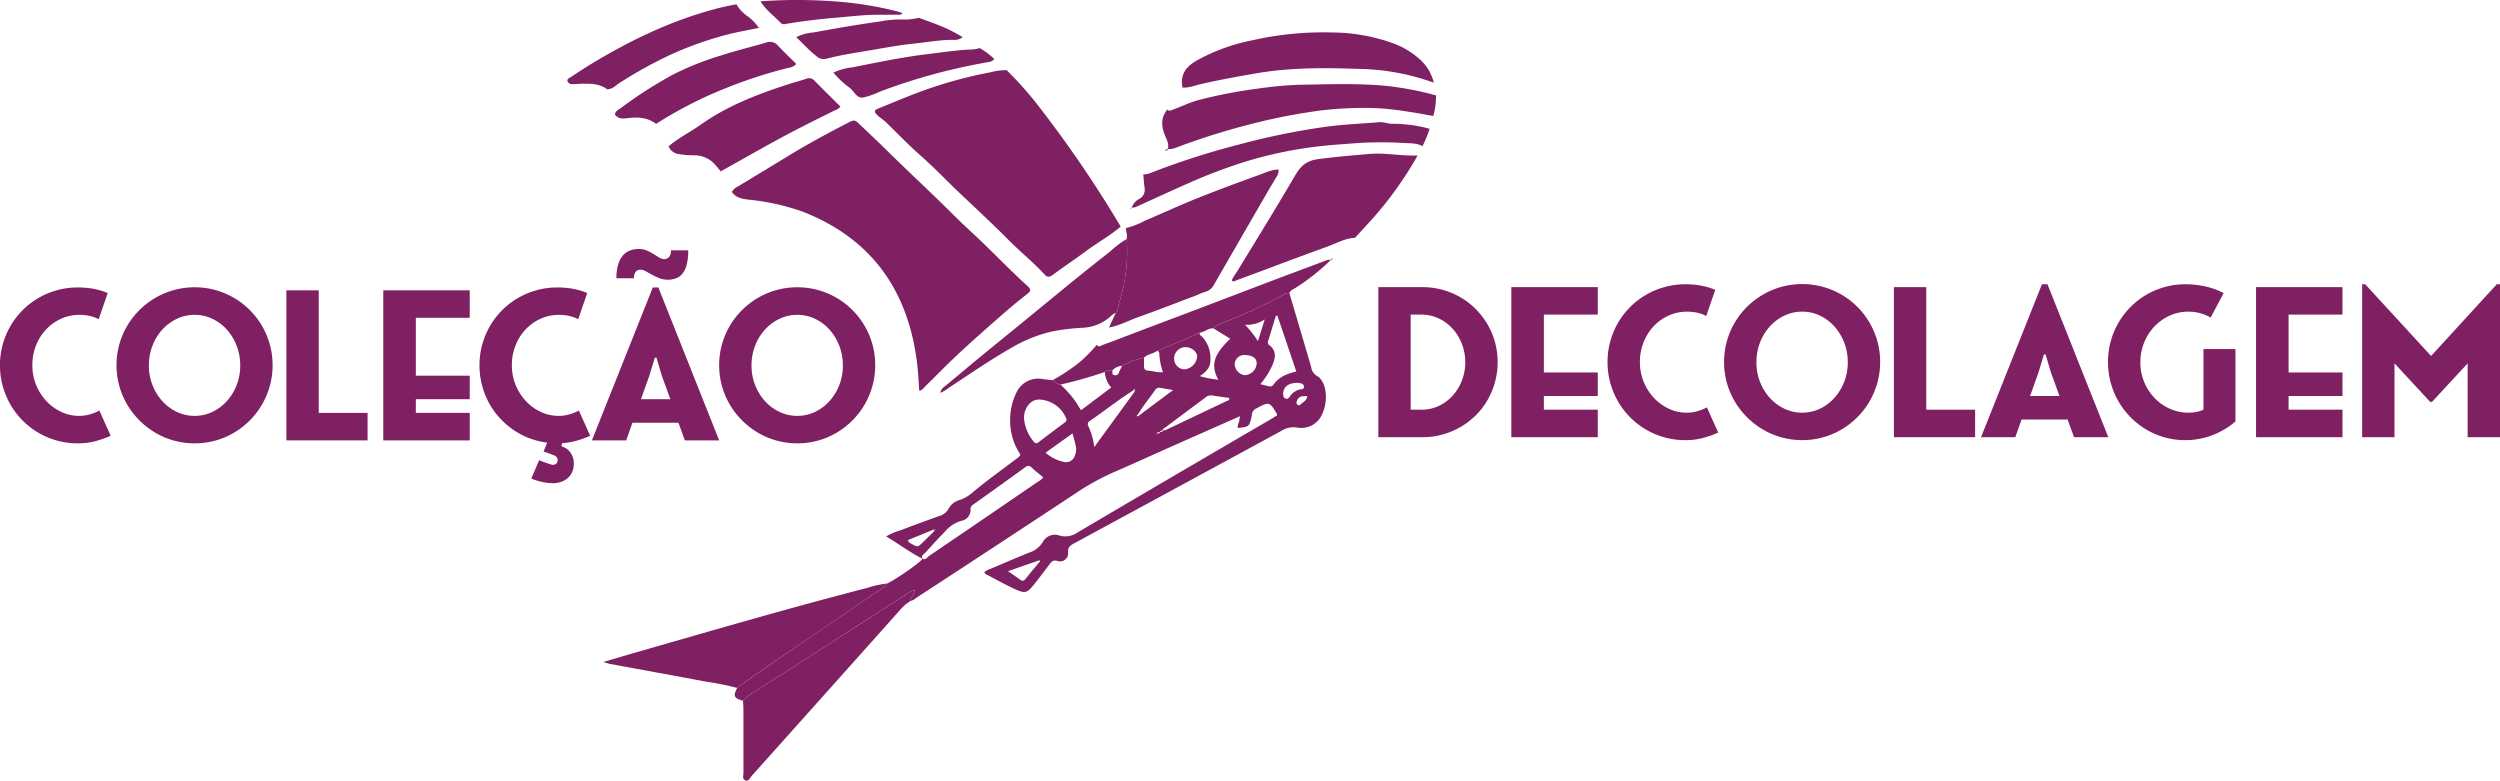
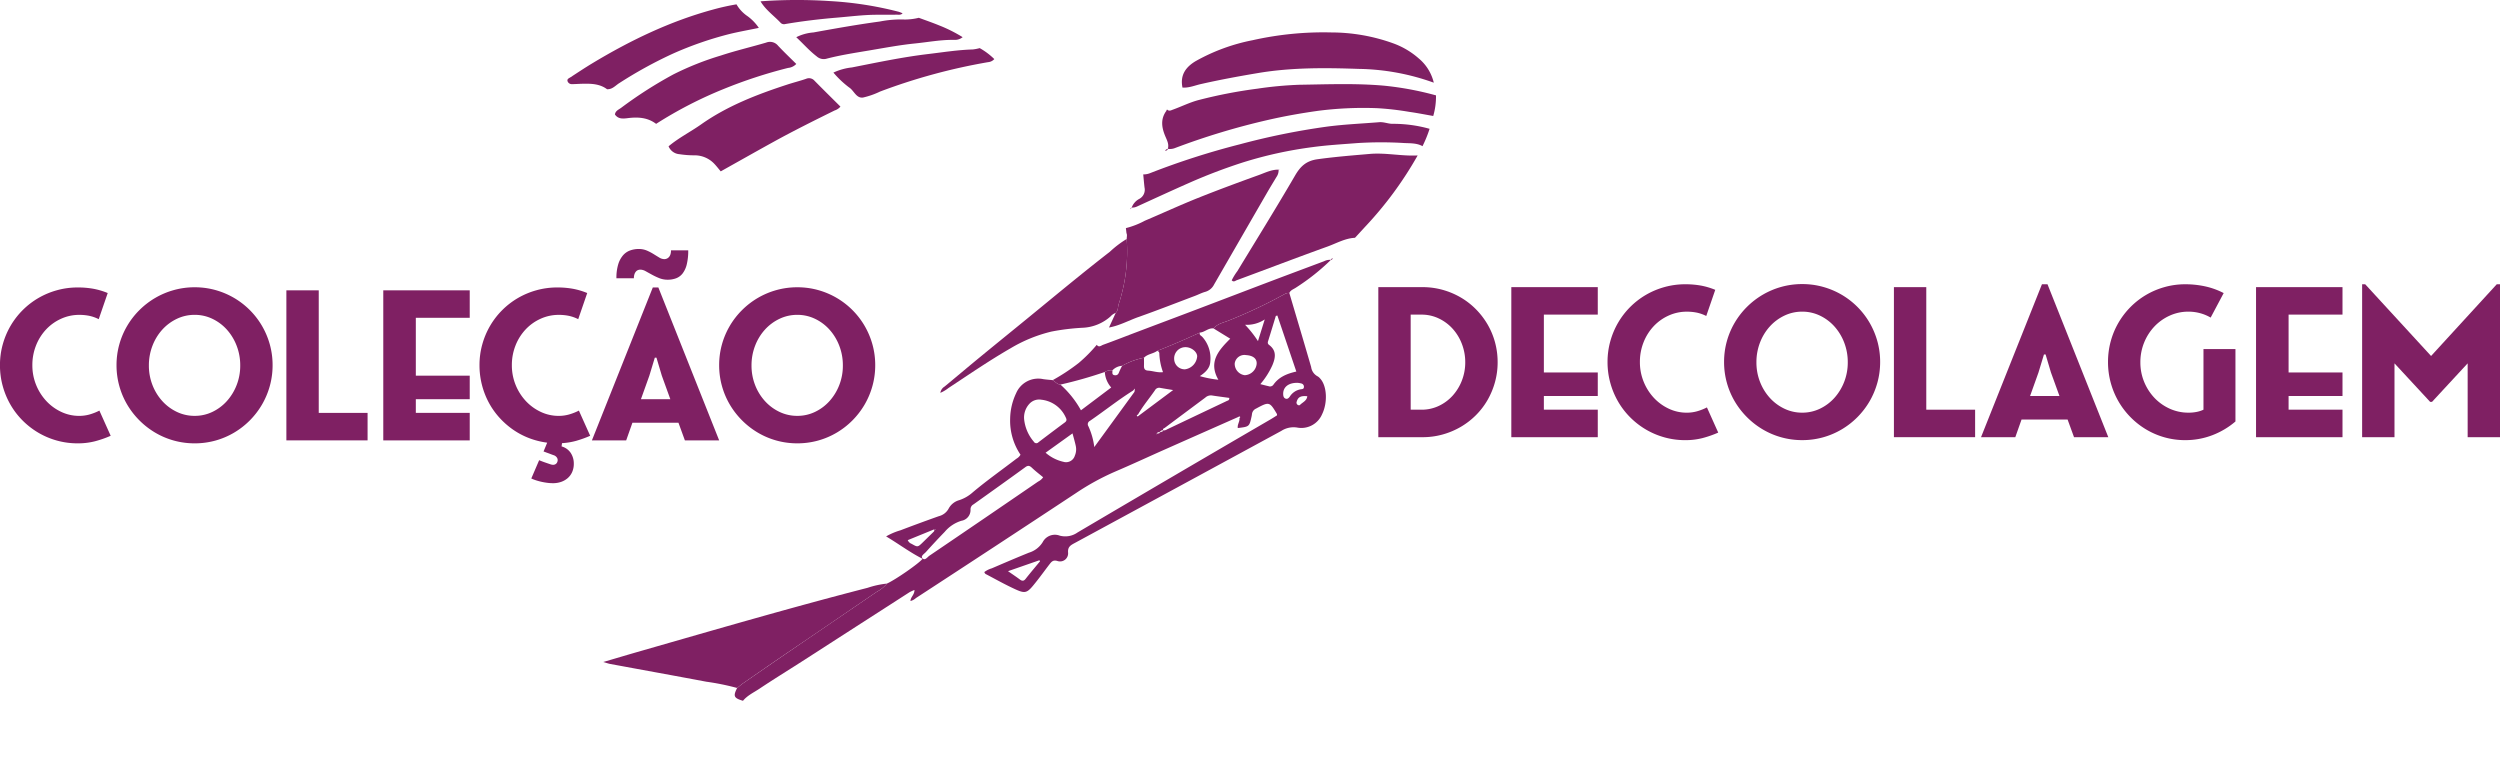
<svg xmlns="http://www.w3.org/2000/svg" width="650.211" height="203.04" viewBox="0 0 650.211 203.04">
  <g id="Grupo_9297" data-name="Grupo 9297" transform="translate(-91.03 304.844)">
    <path id="Caminho_16616" data-name="Caminho 16616" d="M431.033-201.79c-1.659-.171-2.412.215-2.74,1.381a.7.7,0,0,0,.121.758c.216.22.548.309.731.117.682-.7,1.776-1.068,1.888-2.256m-16.18-18.584a28.438,28.438,0,0,1,3.355,4.247c.627-2.01,1.125-3.6,1.762-5.638a8.418,8.418,0,0,1-5.117,1.391m13.66,15.1c-2.44-.045-3.812,1.17-3.745,2.969.018.506.131.977.66,1.152.462.153.771-.17,1.031-.5a4.2,4.2,0,0,1,2.982-1.96c.35-.027.691-.085.718-.543a.866.866,0,0,0-.623-.941,5.751,5.751,0,0,0-1.023-.175M353.2-156.289c1.26.879,2.171,1.479,3.041,2.134.587.44,1.022.52,1.538-.139,1.22-1.551,2.5-3.054,3.754-4.579-.054-.085-.112-.174-.166-.26-2.606.906-5.211,1.817-8.167,2.844m61.915-56.2a2.551,2.551,0,0,0-2.956,2.148,2.993,2.993,0,0,0,2.624,3.081,3.27,3.27,0,0,0,3.085-2.946c.094-1.341-.9-2.166-2.753-2.283m-15.9,3.7a3.679,3.679,0,0,0,3.184-3.422c-.072-1.238-1.637-2.4-3.153-2.341a2.936,2.936,0,0,0-2.834,3.117,2.744,2.744,0,0,0,2.8,2.646M362.971-187.1a10.606,10.606,0,0,0,4.664,2.373,2.379,2.379,0,0,0,2.937-1.583,4.187,4.187,0,0,0,.238-2.61c-.211-.987-.5-1.956-.834-3.207-2.386,1.713-4.624,3.323-7.005,5.027m60.282-35.684-.4.108c-.637,2.09-1.265,4.18-1.92,6.265-.152.471-.341.892.166,1.274,2.014,1.5,1.673,3.368.839,5.327a20.509,20.509,0,0,1-3.113,4.875c.79.2,1.449.377,2.113.525a1.084,1.084,0,0,0,1.278-.363c1.417-2.027,3.547-2.893,5.969-3.436-1.678-4.946-3.3-9.758-4.933-14.575M357.4-195.718a10.606,10.606,0,0,0,2.512,5.754.744.744,0,0,0,1.2.152q3.41-2.6,6.852-5.153c.57-.421.52-.793.224-1.367a7.862,7.862,0,0,0-6.318-4.552,3.434,3.434,0,0,0-3.122,1.076,5.255,5.255,0,0,0-1.35,4.09m4.933,15c-1.031-.861-2.013-1.6-2.9-2.448-.579-.552-1-.709-1.713-.184-4.476,3.256-8.983,6.467-13.49,9.682a1.445,1.445,0,0,0-.78,1.314,2.831,2.831,0,0,1-2.364,2.956,9.125,9.125,0,0,0-4.35,2.883q-2.494,2.577-4.892,5.247c-.422.467-1.413,1.027-.915,1.6.65.749,1.3-.283,1.838-.651q14.162-9.606,28.276-19.283a3.244,3.244,0,0,0,1.291-1.113m24.908-16.041c2.866-2.139,5.736-4.278,8.906-6.642-1.408-.233-2.386-.385-3.359-.565a1.242,1.242,0,0,0-1.372.624c-1.457,2.116-3.144,4.081-4.417,6.327-.211.054-.39.193-.233.386s.331-.018.475-.13m-53.34,29.625q-3.39,1.386-6.776,2.767a1.741,1.741,0,0,0,1.013.969c1.579.9,1.588.888,2.929-.417.87-.848,1.74-1.7,2.614-2.556.238-.234.543-.444.2-.8.126.265.3.2.462.05a.273.273,0,0,0-.063-.126c-.13.032-.255.072-.381.112M386.219-203.8l-.511.551c-3.88,2.431-7.458,5.306-11.234,7.884a.959.959,0,0,0-.377,1.373,18.076,18.076,0,0,1,1.538,5.421c3.633-4.982,7.041-9.668,10.449-14.35m5.871,10.861c.2-.027.39-.058.583-.089.17-.5.883-.247,1.054-.749a1.6,1.6,0,0,0,.964-.269q7.776-3.7,15.557-7.391c.269-.13.7-.143.628-.8-1.489-.206-3.018-.4-4.543-.636a2.147,2.147,0,0,0-1.686.56c-3.512,2.624-7.028,5.229-10.53,7.862-.2.148-.718.246-.359.717-.556-.3-.762.332-1.166.431-.3-.081-.422.121-.529.34-.193.081-.22.157-.076.184.022,0,.067-.1.1-.157m-70.247,38.994c2.251-1.009,8.4-5.287,9.279-6.449-3.27-1.641-6.18-3.852-9.49-5.821a16.806,16.806,0,0,1,3.722-1.583q4.979-1.9,9.992-3.677a3.987,3.987,0,0,0,2.507-1.893,4.477,4.477,0,0,1,2.794-2.274,9.859,9.859,0,0,0,3.52-2.04c3.669-3.085,7.584-5.843,11.382-8.754a2.691,2.691,0,0,0,1.036-1.031,15.841,15.841,0,0,1-2.691-9.463,15.981,15.981,0,0,1,1.552-6.525,6.252,6.252,0,0,1,7.068-3.659c.811.116,1.628.174,2.444.26.668.39,1.152,1.1,2.013,1.157a25.442,25.442,0,0,1,5.337,6.682c2.74-2.063,5.283-3.978,7.871-5.929a6.7,6.7,0,0,1-1.669-4.032,3.147,3.147,0,0,1,1.978-.421c.063.48-.251,1.144.579,1.26.636.09.964-.229,1.17-.825a15.326,15.326,0,0,1,.78-1.619,18.844,18.844,0,0,1,5.682-2.1c0,.677.018,1.354,0,2.031-.027.776.152,1.26,1.085,1.319,1.26.08,2.48.574,3.861.394a16.069,16.069,0,0,1-.955-4.825.635.635,0,0,0-.587-.682q5.63-2.233,11.126-4.776c-.22.628.345.794.65,1.121a8.308,8.308,0,0,1,2.068,6.431c-.086,1.7-1.261,2.794-2.718,3.763a27.337,27.337,0,0,0,4.816.942c-2.659-4.646.072-7.66,3.086-10.674l-4.328-2.659c1.054-1.31,2.709-1.529,4.1-2.13a126.8,126.8,0,0,0,14.422-6.839,2.264,2.264,0,0,1,1.175-.265c1.9,6.418,3.816,12.831,5.678,19.261a3.189,3.189,0,0,0,1.659,2.409,2.182,2.182,0,0,1,.628.524c1.816,1.879,2.072,6.234.56,9.342a5.869,5.869,0,0,1-6.579,3.453,5.87,5.87,0,0,0-4.031.888q-26.841,14.591-53.694,29.141c-1.032.56-1.906.977-1.758,2.534a2.1,2.1,0,0,1-2.731,2.175c-1.086-.364-1.539.112-2.045.766-1.131,1.462-2.207,2.965-3.355,4.413-2.736,3.467-2.825,3.507-6.767,1.606-2.153-1.036-4.238-2.207-6.359-3.319a.823.823,0,0,1-.521-.614,6.09,6.09,0,0,1,1.938-.964c3.2-1.377,6.4-2.749,9.628-4.059a6.392,6.392,0,0,0,3.61-2.753,3.569,3.569,0,0,1,4.427-1.687,5.52,5.52,0,0,0,4.632-.825q25.084-14.792,50.246-29.441c.574-.337,1.13-.7,1.628-1.014,0-.206.022-.291-.005-.341-1.924-3.251-2.027-3.264-5.449-1.417a1.774,1.774,0,0,0-1.049,1.4c-.027.206-.054.408-.1.61-.592,2.691-.592,2.691-3.592,3.04-.157-.914.552-1.681.435-2.569.072-.1.229-.238.2-.283-.13-.237-.319-.157-.493-.031q-9.735,4.3-19.464,8.619c-4.179,1.857-8.328,3.785-12.534,5.579a64.135,64.135,0,0,0-10.211,5.592Q350.12-162.894,329.251-149.3a3.3,3.3,0,0,1-1.417.771c-.014-1,1.076-1.646,1.031-2.875a11.956,11.956,0,0,0-1.278.583q-14.025,9.021-28.042,18.051c-3.673,2.359-7.4,4.646-11.023,7.067-1.458.974-3.1,1.718-4.251,3.122-2.382-.7-2.606-1.189-1.525-3.332.533-.422,1.049-.87,1.605-1.256q5.388-3.734,10.8-7.449,11.934-8.146,23.885-16.283a8.838,8.838,0,0,0,2.673-2.162" fill="#7F2063" />
-     <path id="Caminho_16617" data-name="Caminho 16617" d="M330.124-203.213c-.211-2.588-.3-5.193-.646-7.763-2.458-18.683-12.023-31.962-29.814-38.868a59.564,59.564,0,0,0-13.992-3.076c-1.636-.211-3.264-.489-4.3-2a3.515,3.515,0,0,1,1.642-1.47q6.316-3.8,12.606-7.642c5.184-3.175,10.516-6.081,15.925-8.857,1.726-.884,1.8-.834,3.2.506,2.367,2.265,4.767,4.512,7.09,6.808,5.74,5.669,11.682,11.126,17.387,16.831,1.735,1.74,3.551,3.4,5.345,5.076,4.592,4.3,8.916,8.866,13.575,13.1,1.162,1.054,1.1,1.373-.188,2.373-2.646,2.045-5.176,4.22-7.687,6.426-4.816,4.238-9.624,8.48-14.171,13.014-1.453,1.449-2.9,2.906-4.368,4.342-.476.466-.848,1.1-1.6,1.206" fill="#7F2063" />
-     <path id="Caminho_16618" data-name="Caminho 16618" d="M382.5-245.925c-2.736,2.385-5.942,4.112-8.844,6.265s-5.92,4.161-8.826,6.314c-.838.619-1.43.677-2.1-.094-.04-.05-.1-.094-.143-.144-2.992-3.206-6.4-5.964-9.481-9.077-4.431-4.471-9.086-8.709-13.624-13.068-2.906-2.794-5.7-5.722-8.727-8.377-3.251-2.843-6.22-5.96-9.315-8.96-.784-.758-1.762-1.283-2.5-2.117-.605-.686-.412-1.058.328-1.359,3.224-1.309,6.435-2.655,9.682-3.915a113.337,113.337,0,0,1,19.643-5.574,15.893,15.893,0,0,1,4.242-.57,93.748,93.748,0,0,1,9.436,10.813,307.753,307.753,0,0,1,20.23,29.863" fill="#7F2063" />
    <path id="Caminho_16619" data-name="Caminho 16619" d="M384.067-242.69c-.014-.5.188-1.018-.059-1.511-.049-.44-.1-.875-.152-1.314a21.313,21.313,0,0,0,4.911-1.915c4.574-1.938,9.085-4.023,13.691-5.871,5.3-2.121,10.66-4.1,16.032-6.04,1.642-.592,3.261-1.427,5.09-1.377v0a3.094,3.094,0,0,1-.574,1.924c-.771,1.287-1.556,2.561-2.309,3.857Q413.742-242.9,406.8-230.86a3.677,3.677,0,0,1-2.274,1.911c-.91.246-1.767.7-2.659,1.04-4.907,1.852-9.79,3.767-14.732,5.512-2.557.906-4.965,2.251-7.673,2.735q.875-1.9,1.749-3.8c.654-.623.533-1.524.775-2.287a43.711,43.711,0,0,0,2.077-16.938" fill="#7F2063" />
    <path id="Caminho_16620" data-name="Caminho 16620" d="M459.74-264.415a95.3,95.3,0,0,1-13.674,18.566c-.87.956-1.749,1.9-2.628,2.853-2.587.125-4.812,1.435-7.162,2.282-7.879,2.843-15.709,5.835-23.566,8.741-.372.134-.83.6-1.328.036a14.993,14.993,0,0,1,1.467-2.391c5.023-8.269,10.131-16.49,15-24.849,1.413-2.431,2.933-3.848,5.866-4.256,4.511-.628,9.036-.986,13.561-1.377,4.166-.363,8.3.615,12.463.395" fill="#7F2063" />
    <path id="Caminho_16621" data-name="Caminho 16621" d="M321.708-153.065a8.838,8.838,0,0,1-2.673,2.162q-11.926,8.166-23.885,16.284c-3.61,2.466-7.207,4.96-10.8,7.448-.556.386-1.072.835-1.605,1.256a65.127,65.127,0,0,0-8.014-1.628c-8.328-1.569-16.674-3.076-25.011-4.619-.462-.085-.91-.256-1.785-.507,3.57-1.045,6.741-1.995,9.92-2.906,19.576-5.619,39.133-11.319,58.861-16.4a23.386,23.386,0,0,1,4.991-1.086" fill="#7F2063" />
    <path id="Caminho_16622" data-name="Caminho 16622" d="M464.511-280.045a18.253,18.253,0,0,1-.718,5.364c-2.072-.359-4.13-.771-6.211-1.063a75.193,75.193,0,0,0-8.283-.96,92.922,92.922,0,0,0-15.494.687c-4.382.618-8.723,1.385-13.015,2.372a185.059,185.059,0,0,0-24.226,7.328,3.56,3.56,0,0,1-1.8.184c.363-1.229-.234-2.252-.678-3.319-.932-2.229-1.269-4.444.3-6.565.077.062.148.13.225.192-.068-.071-.139-.143-.207-.215a.267.267,0,0,1,.2-.3c.5.507.991.184,1.507,0,2.242-.808,4.372-1.888,6.7-2.494a124.83,124.83,0,0,1,15.207-2.942,97.518,97.518,0,0,1,10.947-1.022c7.306-.112,14.62-.413,21.939.229a80.616,80.616,0,0,1,13.611,2.533" fill="#7F2063" />
-     <path id="Caminho_16623" data-name="Caminho 16623" d="M284.269-122.584c1.148-1.4,2.8-2.144,4.252-3.117,3.632-2.426,7.354-4.709,11.023-7.072q14.025-9.014,28.046-18.046a10.554,10.554,0,0,1,1.274-.583c.045,1.224-1.04,1.87-1.027,2.87a11.129,11.129,0,0,0-2.753,2.372q-19.253,21.573-38.537,43.1c-.457.511-.789,1.547-1.677,1.175-.847-.359-.466-1.337-.471-2.05-.022-5.466,0-10.938-.018-16.4,0-.749-.071-1.5-.112-2.247" fill="#7F2063" />
    <path id="Caminho_16624" data-name="Caminho 16624" d="M398.573-282.073c-.651-3.22.807-5.324,3.493-6.907a49.5,49.5,0,0,1,14.719-5.4,84.223,84.223,0,0,1,20.521-2.027,47.648,47.648,0,0,1,16.041,2.821,20.723,20.723,0,0,1,6.665,3.929,11.758,11.758,0,0,1,3.924,6.318,60.057,60.057,0,0,0-19.54-3.587c-8.691-.3-17.4-.386-26.069,1.063-5.018.838-10.005,1.758-14.965,2.883-1.583.359-3.117,1.032-4.789.911" fill="#7F2063" />
    <path id="Caminho_16625" data-name="Caminho 16625" d="M264.917-266.794c2.619-2.2,5.687-3.741,8.467-5.7,6.826-4.812,14.521-7.781,22.392-10.35,1.619-.529,3.274-.942,4.884-1.494a1.9,1.9,0,0,1,2.215.494c2.206,2.237,4.44,4.439,6.74,6.727a3.33,3.33,0,0,1-1.524,1.009c-5.328,2.632-10.651,5.278-15.854,8.144-4.6,2.538-9.171,5.126-13.754,7.691-.569-.673-1.107-1.382-1.717-2.014a7.046,7.046,0,0,0-5.149-2.161,25.056,25.056,0,0,1-3.874-.292,3.318,3.318,0,0,1-2.826-2.049" fill="#7F2063" />
    <path id="Caminho_16626" data-name="Caminho 16626" d="M376.289-215.166c.533.8,1.157.175,1.632,0,3.067-1.108,6.108-2.31,9.162-3.462,5.032-1.906,10.064-3.79,15.091-5.7,6.363-2.413,12.718-4.853,19.082-7.265,4.713-1.785,9.431-3.543,14.144-5.31a3.373,3.373,0,0,1,1.785-.359,56.567,56.567,0,0,1-9.1,7.225c-.606.417-1.39.623-1.718,1.385a2.249,2.249,0,0,0-1.179.265,126.942,126.942,0,0,1-14.418,6.835c-1.4.6-3.054.825-4.108,2.13-1.355-.18-2.3.982-3.574,1.081q-5.49,2.549-11.127,4.776c-1.049.749-2.471.78-3.4,1.762a18.711,18.711,0,0,0-5.682,2.1,3.763,3.763,0,0,0-2.525,1.18,3.162,3.162,0,0,0-1.982.426,110.809,110.809,0,0,1-11.534,3.278c-.861-.054-1.35-.767-2.018-1.157a52.093,52.093,0,0,0,6.767-4.462,39.108,39.108,0,0,0,4.7-4.731" fill="#7F2063" />
    <path id="Caminho_16627" data-name="Caminho 16627" d="M461.006-266.824c-1.471-.83-3.162-.74-4.718-.816a97.986,97.986,0,0,0-12.31.013c-3.848.305-7.714.52-11.561,1.045a106.219,106.219,0,0,0-18.1,3.974,142.874,142.874,0,0,0-14.14,5.39c-4.494,1.982-8.956,4.045-13.427,6.086a2.934,2.934,0,0,1-1.386.278,4.2,4.2,0,0,1,1.969-2.261,2.676,2.676,0,0,0,1.377-2.924c-.139-1.143-.229-2.3-.341-3.448a4.439,4.439,0,0,0,1.789-.328,199.132,199.132,0,0,1,23.3-7.489,184.229,184.229,0,0,1,22.715-4.61c4.52-.592,9.054-.78,13.579-1.148,1.26-.1,2.408.475,3.637.421a35.059,35.059,0,0,1,9.454,1.3,32.089,32.089,0,0,1-1.839,4.512" fill="#7F2063" />
    <path id="Caminho_16628" data-name="Caminho 16628" d="M384.067-242.69a43.711,43.711,0,0,1-2.077,16.938c-.242.758-.121,1.664-.775,2.287a3.266,3.266,0,0,0-1.332.9,11.629,11.629,0,0,1-7.248,2.965,58.77,58.77,0,0,0-8.126.991A38.024,38.024,0,0,0,353.93-214.3c-5.57,3.207-10.866,6.848-16.225,10.378a8.97,8.97,0,0,1-2.108,1.251,2.336,2.336,0,0,1,1.1-1.632c3.041-2.512,6.055-5.064,9.1-7.566,4.2-3.453,8.431-6.875,12.642-10.319,4.054-3.314,8.09-6.655,12.157-9.951q4.515-3.666,9.1-7.234a26.152,26.152,0,0,1,4.364-3.314" fill="#7F2063" />
    <path id="Caminho_16629" data-name="Caminho 16629" d="M250.965-275.062c.117-.964,1-1.282,1.615-1.74a110.107,110.107,0,0,1,13.6-8.7,75.991,75.991,0,0,1,12.333-4.9c3.883-1.282,7.861-2.21,11.781-3.363a2.7,2.7,0,0,1,3.1.812c1.529,1.632,3.157,3.175,4.735,4.744a3.391,3.391,0,0,1-2.143,1.032,125.4,125.4,0,0,0-16.692,5.462,107.485,107.485,0,0,0-17.62,9.086c-2.229-1.695-4.772-1.816-7.4-1.485-1.242.157-2.457.265-3.305-.946" fill="#7F2063" />
    <path id="Caminho_16630" data-name="Caminho 16630" d="M282.577-303.716a9.377,9.377,0,0,0,2.906,3.1,12.165,12.165,0,0,1,2.906,3.027c-2.6.534-5.04.969-7.449,1.547a90.477,90.477,0,0,0-15.032,5.211,111.98,111.98,0,0,0-13.781,7.584c-1.027.632-1.83,1.686-3.211,1.61-1.938-1.449-4.193-1.471-6.458-1.422-.888.022-1.771.09-2.659.1a1.158,1.158,0,0,1-1.144-.727c-.224-.614.354-.807.731-1.049,1.888-1.229,3.763-2.48,5.691-3.642,9.92-5.978,20.284-10.969,31.509-14.01a60.94,60.94,0,0,1,5.991-1.327" fill="#7F2063" />
    <path id="Caminho_16631" data-name="Caminho 16631" d="M341.4-295.177a3.161,3.161,0,0,1-2.081.709c-3.489-.081-6.911.588-10.355.933-3.978.4-7.924,1.152-11.871,1.816-3.749.632-7.507,1.2-11.193,2.171a2.713,2.713,0,0,1-2.453-.628c-1.911-1.458-3.453-3.247-5.324-4.992a12.016,12.016,0,0,1,4.472-1.237c5.74-1.041,11.489-2.063,17.27-2.844a27.9,27.9,0,0,1,6.5-.515,15.494,15.494,0,0,0,3.637-.453c1.754.65,3.525,1.255,5.247,1.964a37.722,37.722,0,0,1,6.149,3.076" fill="#7F2063" />
    <path id="Caminho_16632" data-name="Caminho 16632" d="M349.632-289.481a2.382,2.382,0,0,1-1.6.8,152.952,152.952,0,0,0-28.123,7.655,20.793,20.793,0,0,1-4.426,1.552c-1.781.233-2.332-1.821-3.619-2.633a25.234,25.234,0,0,1-4.077-3.857,15.339,15.339,0,0,1,4.834-1.345c6.6-1.3,13.172-2.691,19.863-3.489,3.847-.458,7.668-1.072,11.548-1.184a10.918,10.918,0,0,0,1.8-.35,17.936,17.936,0,0,1,3.8,2.852" fill="#7F2063" />
    <path id="Caminho_16633" data-name="Caminho 16633" d="M325.779-301.4c-.413.5-.991.372-1.521.377q-2.562.02-5.121.018c-3.476,0-6.911.453-10.359.74-4.534.376-9.041.91-13.522,1.677a1.227,1.227,0,0,1-1.152-.278c-1.758-1.879-3.929-3.368-5.274-5.633a129.93,129.93,0,0,1,18.019-.067,92.1,92.1,0,0,1,17.786,2.749c.39.1.762.278,1.144.417" fill="#7F2063" />
    <path id="Caminho_16634" data-name="Caminho 16634" d="M394.778-266.146c-.094.395-.386.5-.74.511a1.161,1.161,0,0,1,.74-.511" fill="#7F2063" />
    <path id="Caminho_16635" data-name="Caminho 16635" d="M385.367-250.859l-.309.417a.352.352,0,0,1,.309-.417" fill="#7F2063" />
-     <path id="Caminho_16636" data-name="Caminho 16636" d="M394.4-276.039c.068.071.139.143.207.215-.072-.067-.148-.13-.224-.193Z" fill="#7F2063" />
    <path id="Caminho_16637" data-name="Caminho 16637" d="M437.158-237.241a.6.6,0,0,1,.5-.426.559.559,0,0,1-.5.426" fill="#7F2063" />
    <path id="Caminho_16638" data-name="Caminho 16638" d="M333.907-167.138a3.811,3.811,0,0,1,.377-.108c.013,0,.076.112.067.121-.17.153-.336.216-.466-.058a.3.3,0,0,0,.022.045" fill="#7F2063" />
    <path id="Caminho_16639" data-name="Caminho 16639" d="M391.956-192.057c-.035.054-.08.162-.1.157-.143-.031-.116-.1.077-.184Z" fill="#7F2063" />
    <path id="Caminho_16640" data-name="Caminho 16640" d="M423.581-260.718c.032-.059.077-.166.1-.162C423.815-260.848,423.779-260.785,423.581-260.718Z" fill="#7F2063" />
    <g id="Grupo_9294" data-name="Grupo 9294">
      <g id="Grupo_9293" data-name="Grupo 9293">
        <path id="Caminho_16641" data-name="Caminho 16641" d="M111.226-230.079a22.55,22.55,0,0,1,4.134.349,18.68,18.68,0,0,1,3.685,1.1l-2.34,6.8a10.032,10.032,0,0,0-2.453-.872,13.023,13.023,0,0,0-2.627-.249,11.291,11.291,0,0,0-4.682,1,12.216,12.216,0,0,0-3.885,2.752,13.092,13.092,0,0,0-2.64,4.159,13.735,13.735,0,0,0-.971,5.192,13.444,13.444,0,0,0,.971,5.1,13.6,13.6,0,0,0,2.64,4.183,12.6,12.6,0,0,0,3.885,2.839,10.839,10.839,0,0,0,4.682,1.046,9.888,9.888,0,0,0,2.727-.374,14.058,14.058,0,0,0,2.527-1l2.938,6.55a27.263,27.263,0,0,1-4.1,1.431,17.79,17.79,0,0,1-4.5.536,19.955,19.955,0,0,1-5.379-.722,20.135,20.135,0,0,1-4.831-2.042,20.381,20.381,0,0,1-4.084-3.163,19.826,19.826,0,0,1-3.15-4.1,20.573,20.573,0,0,1-2.03-4.869,20.31,20.31,0,0,1-.722-5.428,20.047,20.047,0,0,1,.722-5.4,20.432,20.432,0,0,1,2.03-4.831,20,20,0,0,1,3.15-4.084,20.036,20.036,0,0,1,4.084-3.151,20.47,20.47,0,0,1,4.831-2.029A19.955,19.955,0,0,1,111.226-230.079Z" fill="#7F2063" />
        <path id="Caminho_16642" data-name="Caminho 16642" d="M141.657-230.129a20.052,20.052,0,0,1,5.4.722,20.4,20.4,0,0,1,4.843,2.042A20.267,20.267,0,0,1,156-224.2a20.23,20.23,0,0,1,3.163,4.1,20.384,20.384,0,0,1,2.042,4.844,20.007,20.007,0,0,1,.722,5.4,20.046,20.046,0,0,1-.722,5.391,20.316,20.316,0,0,1-2.042,4.856A20.507,20.507,0,0,1,156-195.5a20.346,20.346,0,0,1-4.1,3.187,20.065,20.065,0,0,1-4.843,2.055,20.053,20.053,0,0,1-5.4.722,20.088,20.088,0,0,1-5.392-.722,19.983,19.983,0,0,1-4.855-2.055,20.63,20.63,0,0,1-4.11-3.187,20.624,20.624,0,0,1-3.187-4.109,19.988,19.988,0,0,1-2.054-4.856,20.047,20.047,0,0,1-.723-5.391,20.008,20.008,0,0,1,.723-5.4,20.053,20.053,0,0,1,2.054-4.844,20.345,20.345,0,0,1,3.187-4.1,20.551,20.551,0,0,1,4.11-3.163,20.309,20.309,0,0,1,4.855-2.042A20.088,20.088,0,0,1,141.657-230.129Zm0,33.444a10.541,10.541,0,0,0,4.619-1.033,12.027,12.027,0,0,0,3.761-2.815,13.52,13.52,0,0,0,2.54-4.158,13.817,13.817,0,0,0,.933-5.093,14.081,14.081,0,0,0-.933-5.142,13.485,13.485,0,0,0-2.54-4.184,12.052,12.052,0,0,0-3.761-2.813,10.541,10.541,0,0,0-4.619-1.034,10.62,10.62,0,0,0-4.632,1.034,12.138,12.138,0,0,0-3.785,2.813,13.329,13.329,0,0,0-2.553,4.184,14.082,14.082,0,0,0-.934,5.142,13.818,13.818,0,0,0,.934,5.093,13.363,13.363,0,0,0,2.553,4.158,12.113,12.113,0,0,0,3.785,2.815A10.619,10.619,0,0,0,141.657-196.685Z" fill="#7F2063" />
        <path id="Caminho_16643" data-name="Caminho 16643" d="M165.513-190.31v-39.022h8.417v31.875h12.7v7.147Z" fill="#7F2063" />
        <path id="Caminho_16644" data-name="Caminho 16644" d="M190.714-190.31v-39.022H213.2v7.147h-14.02v15.041H213.2v6.126h-14.02v3.561H213.2v7.147Z" fill="#7F2063" />
        <path id="Caminho_16645" data-name="Caminho 16645" d="M235.937-230.079a22.55,22.55,0,0,1,4.134.349,18.68,18.68,0,0,1,3.685,1.1l-2.34,6.8a10.032,10.032,0,0,0-2.453-.872,13.026,13.026,0,0,0-2.628-.249,11.29,11.29,0,0,0-4.681,1,12.216,12.216,0,0,0-3.885,2.752,13.091,13.091,0,0,0-2.64,4.159,13.735,13.735,0,0,0-.971,5.192,13.444,13.444,0,0,0,.971,5.1,13.6,13.6,0,0,0,2.64,4.183,12.6,12.6,0,0,0,3.885,2.839,10.838,10.838,0,0,0,4.681,1.046,9.878,9.878,0,0,0,2.727-.374,14.038,14.038,0,0,0,2.528-1l2.938,6.55a28.852,28.852,0,0,1-3.536,1.282,17.52,17.52,0,0,1-3.785.635l-.124.847a4.191,4.191,0,0,1,2.4,1.718,5.035,5.035,0,0,1,.785,2.789,5.267,5.267,0,0,1-.411,2.117,4.479,4.479,0,0,1-1.145,1.594,5.215,5.215,0,0,1-1.719,1,6.415,6.415,0,0,1-2.154.348,11.778,11.778,0,0,1-1.382-.087q-.735-.087-1.481-.249t-1.457-.386a11.239,11.239,0,0,1-1.308-.5l2.042-4.756q.846.348,1.495.572t1.394.474a2.251,2.251,0,0,0,.722.149,1.16,1.16,0,0,0,.735-.224,1.1,1.1,0,0,0,.386-.548,1.166,1.166,0,0,0-.05-1,1.588,1.588,0,0,0-.971-.747c-.283-.1-.573-.208-.872-.324s-.573-.216-.822-.3c-.3-.116-.589-.224-.871-.323l.946-2.291a20.447,20.447,0,0,1-4.769-1.208,19.568,19.568,0,0,1-4.233-2.266,20.826,20.826,0,0,1-3.549-3.175,19.7,19.7,0,0,1-2.714-3.923,20.4,20.4,0,0,1-1.73-4.556,20.451,20.451,0,0,1-.611-5.018,20.007,20.007,0,0,1,.722-5.4,20.432,20.432,0,0,1,2.03-4.831,20,20,0,0,1,3.15-4.084,20.035,20.035,0,0,1,4.084-3.151,20.47,20.47,0,0,1,4.831-2.029A19.955,19.955,0,0,1,235.937-230.079Z" fill="#7F2063" />
        <path id="Caminho_16646" data-name="Caminho 16646" d="M260.814-230.079h1.445l15.813,39.769h-8.915l-1.669-4.582H255.51l-1.618,4.582h-8.915Zm-9.462-2.391a12.084,12.084,0,0,1,.46-3.6,6.477,6.477,0,0,1,1.246-2.353A4.444,4.444,0,0,1,254.9-239.7a6.533,6.533,0,0,1,2.254-.386,5.267,5.267,0,0,1,2.117.411,13.327,13.327,0,0,1,1.743.909q.8.5,1.481.909a2.589,2.589,0,0,0,1.333.411,1.643,1.643,0,0,0,.572-.112,1.577,1.577,0,0,0,.561-.374,1.907,1.907,0,0,0,.423-.7,3.218,3.218,0,0,0,.162-1.108h4.482a14.9,14.9,0,0,1-.385,3.673,6.285,6.285,0,0,1-1.084,2.353,3.9,3.9,0,0,1-1.681,1.245,6.172,6.172,0,0,1-2.2.374,5.813,5.813,0,0,1-2.191-.411,17.51,17.51,0,0,1-1.9-.9q-.885-.484-1.631-.9a2.918,2.918,0,0,0-1.395-.411,1.763,1.763,0,0,0-.548.1,1.334,1.334,0,0,0-.547.361,2,2,0,0,0-.411.7,3.113,3.113,0,0,0-.162,1.083Zm6.375,31.452h7.645l-2.217-6.126-1.394-4.682h-.424l-1.419,4.682Z" fill="#7F2063" />
        <path id="Caminho_16647" data-name="Caminho 16647" d="M298.392-230.129a20.046,20.046,0,0,1,5.4.722,20.377,20.377,0,0,1,4.843,2.042,20.246,20.246,0,0,1,4.1,3.163,20.262,20.262,0,0,1,3.162,4.1,20.384,20.384,0,0,1,2.042,4.844,20.008,20.008,0,0,1,.723,5.4,20.047,20.047,0,0,1-.723,5.391,20.316,20.316,0,0,1-2.042,4.856,20.54,20.54,0,0,1-3.162,4.109,20.324,20.324,0,0,1-4.1,3.187,20.048,20.048,0,0,1-4.843,2.055,20.047,20.047,0,0,1-5.4.722A20.093,20.093,0,0,1,293-190.26a20,20,0,0,1-4.855-2.055,20.6,20.6,0,0,1-4.109-3.187,20.629,20.629,0,0,1-3.188-4.109,19.987,19.987,0,0,1-2.054-4.856,20.046,20.046,0,0,1-.722-5.391,20.007,20.007,0,0,1,.722-5.4,20.052,20.052,0,0,1,2.054-4.844,20.35,20.35,0,0,1,3.188-4.1,20.516,20.516,0,0,1,4.109-3.163A20.327,20.327,0,0,1,293-229.407,20.093,20.093,0,0,1,298.392-230.129Zm0,33.444a10.537,10.537,0,0,0,4.619-1.033,12.016,12.016,0,0,0,3.761-2.815,13.52,13.52,0,0,0,2.54-4.158,13.818,13.818,0,0,0,.934-5.093,14.082,14.082,0,0,0-.934-5.142,13.485,13.485,0,0,0-2.54-4.184,12.04,12.04,0,0,0-3.761-2.813,10.538,10.538,0,0,0-4.619-1.034,10.626,10.626,0,0,0-4.632,1.034,12.138,12.138,0,0,0-3.785,2.813,13.348,13.348,0,0,0-2.553,4.184,14.081,14.081,0,0,0-.933,5.142,13.817,13.817,0,0,0,.933,5.093,13.381,13.381,0,0,0,2.553,4.158,12.113,12.113,0,0,0,3.785,2.815A10.625,10.625,0,0,0,298.392-196.685Z" fill="#7F2063" />
      </g>
    </g>
    <g id="Grupo_9296" data-name="Grupo 9296">
      <g id="Grupo_9295" data-name="Grupo 9295">
        <path id="Caminho_16648" data-name="Caminho 16648" d="M449.51-230.163h11.506a19.347,19.347,0,0,1,5.216.7,19.822,19.822,0,0,1,4.682,1.967,19.11,19.11,0,0,1,3.947,3.051A19.7,19.7,0,0,1,477.9-220.5a19.207,19.207,0,0,1,1.956,4.669,19.66,19.66,0,0,1,.685,5.217,19.291,19.291,0,0,1-.7,5.192,19.914,19.914,0,0,1-1.955,4.669,18.949,18.949,0,0,1-3.038,3.935,19.391,19.391,0,0,1-3.948,3.025,19.83,19.83,0,0,1-4.669,1.955,19.346,19.346,0,0,1-5.216.7H449.51Zm8.418,31.875h2.789a10.426,10.426,0,0,0,4.519-.983,11.387,11.387,0,0,0,3.611-2.677,12.648,12.648,0,0,0,2.4-3.935,12.937,12.937,0,0,0,.871-4.731,13.107,13.107,0,0,0-.884-4.806,12.569,12.569,0,0,0-2.415-3.947,11.462,11.462,0,0,0-3.611-2.665,10.391,10.391,0,0,0-4.494-.984h-2.789Z" fill="#7F2063" />
        <path id="Caminho_16649" data-name="Caminho 16649" d="M484.1-191.141v-39.022h22.486v7.147h-14.02v15.041h14.02v6.126h-14.02v3.561h14.02v7.147Z" fill="#7F2063" />
        <path id="Caminho_16650" data-name="Caminho 16650" d="M529.322-230.91a22.639,22.639,0,0,1,4.134.349,18.762,18.762,0,0,1,3.686,1.1l-2.341,6.8a10.034,10.034,0,0,0-2.453-.872,13.089,13.089,0,0,0-2.627-.249,11.31,11.31,0,0,0-4.682,1,12.232,12.232,0,0,0-3.885,2.752,13.082,13.082,0,0,0-2.639,4.159,13.716,13.716,0,0,0-.972,5.192,13.422,13.422,0,0,0,.972,5.1,13.579,13.579,0,0,0,2.639,4.184,12.6,12.6,0,0,0,3.885,2.838,10.828,10.828,0,0,0,4.682,1.046,9.871,9.871,0,0,0,2.726-.373,14.039,14.039,0,0,0,2.528-1l2.939,6.549a27.254,27.254,0,0,1-4.1,1.432,17.783,17.783,0,0,1-4.494.535,19.915,19.915,0,0,1-5.379-.722,20.072,20.072,0,0,1-4.831-2.042,20.375,20.375,0,0,1-4.084-3.162,19.828,19.828,0,0,1-3.149-4.1,20.483,20.483,0,0,1-2.03-4.868,20.272,20.272,0,0,1-.722-5.429,20.007,20.007,0,0,1,.722-5.4,20.366,20.366,0,0,1,2.03-4.831,19.99,19.99,0,0,1,3.149-4.084,20.066,20.066,0,0,1,4.084-3.15,20.447,20.447,0,0,1,4.831-2.029A19.915,19.915,0,0,1,529.322-230.91Z" fill="#7F2063" />
        <path id="Caminho_16651" data-name="Caminho 16651" d="M559.753-230.959a20,20,0,0,1,5.4.722A20.367,20.367,0,0,1,570-228.2a20.3,20.3,0,0,1,4.1,3.162,20.329,20.329,0,0,1,3.163,4.1,20.444,20.444,0,0,1,2.041,4.844,20.007,20.007,0,0,1,.722,5.4,20.041,20.041,0,0,1-.722,5.391,20.366,20.366,0,0,1-2.041,4.857,20.574,20.574,0,0,1-3.163,4.108,20.343,20.343,0,0,1-4.1,3.187,20,20,0,0,1-4.844,2.055,19.994,19.994,0,0,1-5.4.722,20.052,20.052,0,0,1-5.392-.722,19.961,19.961,0,0,1-4.855-2.055,20.594,20.594,0,0,1-4.11-3.187,20.692,20.692,0,0,1-3.187-4.108,20.039,20.039,0,0,1-2.055-4.857,20.079,20.079,0,0,1-.721-5.391,20.046,20.046,0,0,1,.721-5.4,20.114,20.114,0,0,1,2.055-4.844,20.446,20.446,0,0,1,3.187-4.1,20.546,20.546,0,0,1,4.11-3.162,20.327,20.327,0,0,1,4.855-2.042A20.053,20.053,0,0,1,559.753-230.959Zm0,33.443a10.541,10.541,0,0,0,4.619-1.033,12.016,12.016,0,0,0,3.761-2.814,13.543,13.543,0,0,0,2.54-4.158,13.825,13.825,0,0,0,.933-5.093,14.09,14.09,0,0,0-.933-5.143,13.48,13.48,0,0,0-2.54-4.183,12.016,12.016,0,0,0-3.761-2.814,10.541,10.541,0,0,0-4.619-1.034,10.62,10.62,0,0,0-4.632,1.034,12.125,12.125,0,0,0-3.785,2.814,13.324,13.324,0,0,0-2.553,4.183,14.09,14.09,0,0,0-.933,5.143,13.825,13.825,0,0,0,.933,5.093,13.385,13.385,0,0,0,2.553,4.158,12.125,12.125,0,0,0,3.785,2.814A10.619,10.619,0,0,0,559.753-197.516Z" fill="#7F2063" />
        <path id="Caminho_16652" data-name="Caminho 16652" d="M583.609-191.141v-39.022h8.417v31.875h12.7v7.147Z" fill="#7F2063" />
        <path id="Caminho_16653" data-name="Caminho 16653" d="M622.108-230.91h1.445l15.812,39.769h-8.914l-1.669-4.582H616.8l-1.619,4.582h-8.915Zm-3.087,29.061h7.645l-2.217-6.126-1.394-4.681h-.424l-1.419,4.681Z" fill="#7F2063" />
        <path id="Caminho_16654" data-name="Caminho 16654" d="M659.362-230.91a24.148,24.148,0,0,1,5.255.56,19.323,19.323,0,0,1,4.756,1.731l-3.387,6.375a11.067,11.067,0,0,0-2.739-1.145,11.579,11.579,0,0,0-3.038-.4,11.649,11.649,0,0,0-4.869,1.034,12.626,12.626,0,0,0-3.971,2.814,13.344,13.344,0,0,0-2.678,4.183,13.444,13.444,0,0,0-.983,5.143,13.192,13.192,0,0,0,.983,5.093,13.411,13.411,0,0,0,2.678,4.158,12.626,12.626,0,0,0,3.971,2.814,11.648,11.648,0,0,0,4.869,1.033,10.423,10.423,0,0,0,2.217-.212,7.587,7.587,0,0,0,1.693-.56v-15.763h8.317v18.826a20.387,20.387,0,0,1-5.989,3.561,19.479,19.479,0,0,1-7.085,1.295,19.675,19.675,0,0,1-5.341-.722,19.6,19.6,0,0,1-4.806-2.055,20.25,20.25,0,0,1-4.059-3.187,20.38,20.38,0,0,1-3.138-4.108A20.3,20.3,0,0,1,640-205.3a20.4,20.4,0,0,1-.709-5.391,20.364,20.364,0,0,1,.709-5.4,20.131,20.131,0,0,1,2.018-4.831,20.258,20.258,0,0,1,3.138-4.084,19.86,19.86,0,0,1,4.059-3.15,20.245,20.245,0,0,1,4.806-2.029A19.676,19.676,0,0,1,659.362-230.91Z" fill="#7F2063" />
        <path id="Caminho_16655" data-name="Caminho 16655" d="M677.79-191.141v-39.022h22.487v7.147h-14.02v15.041h14.02v6.126h-14.02v3.561h14.02v7.147Z" fill="#7F2063" />
        <path id="Caminho_16656" data-name="Caminho 16656" d="M705.382-191.141V-230.91h.8l17.133,18.652L740.4-230.91h.846v39.769h-8.417v-19.2l-9.263,10.01h-.5L713.8-210.34v19.2Z" fill="#7F2063" />
      </g>
    </g>
  </g>
</svg>